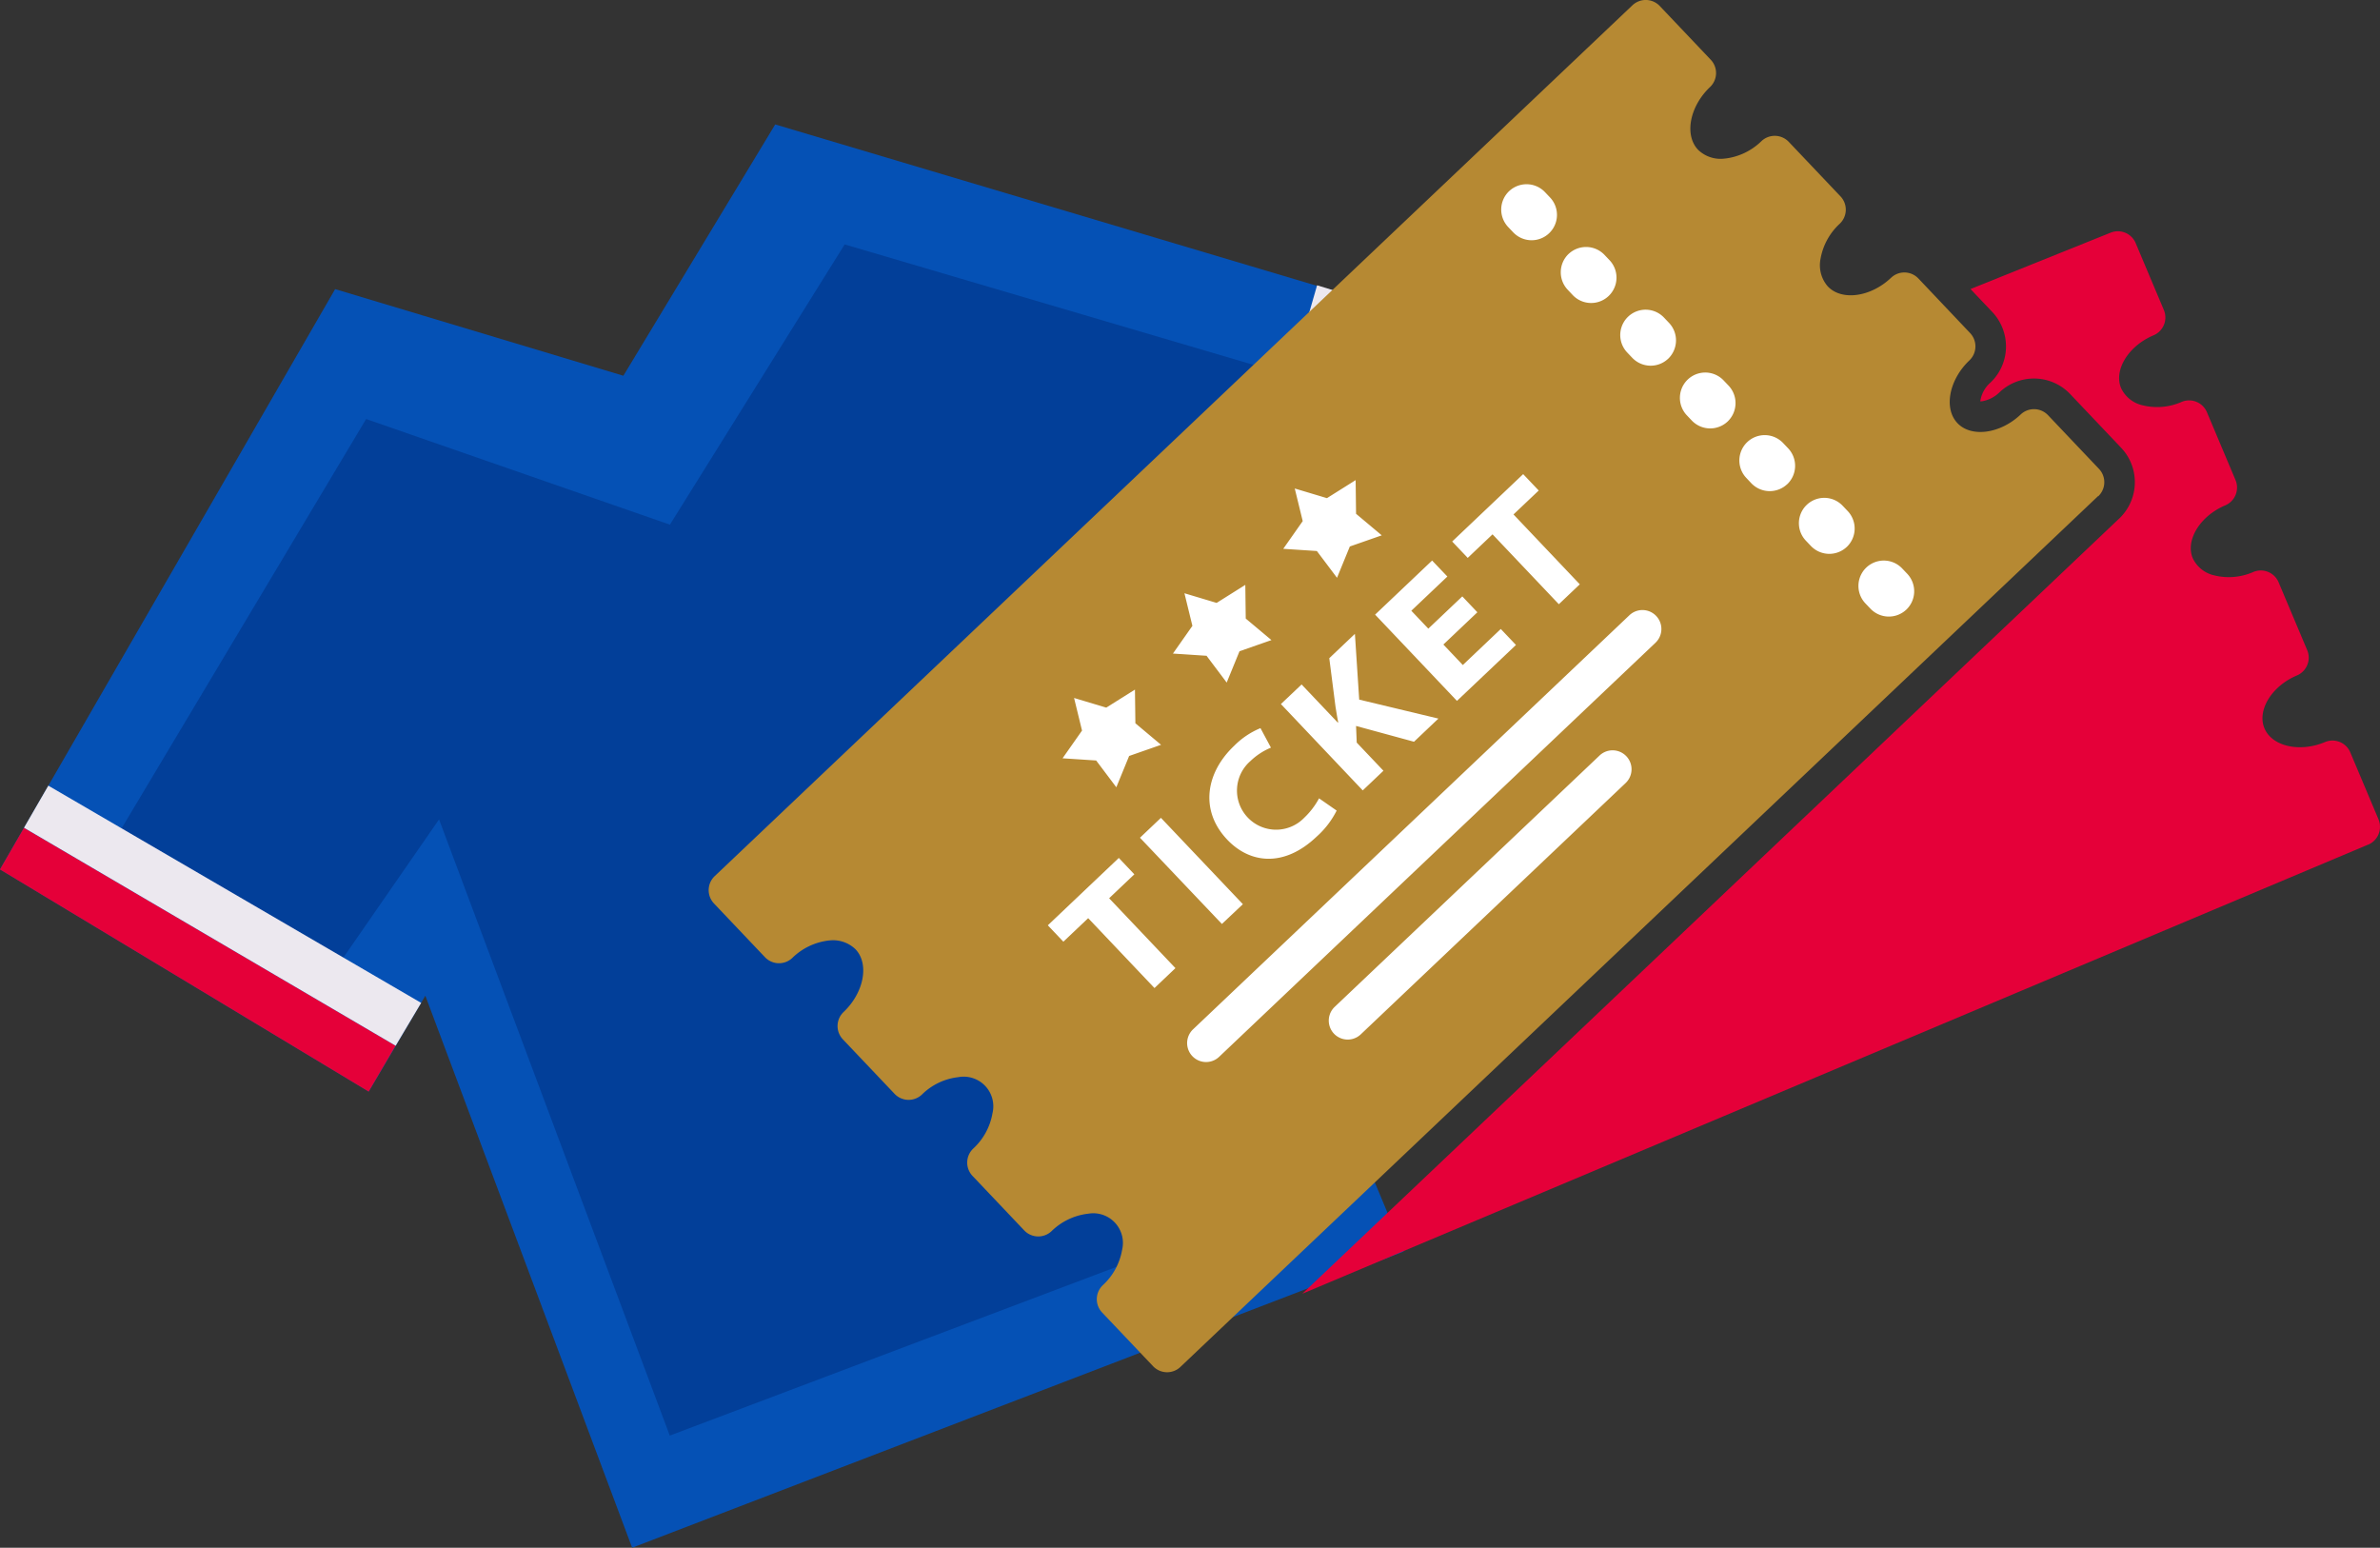
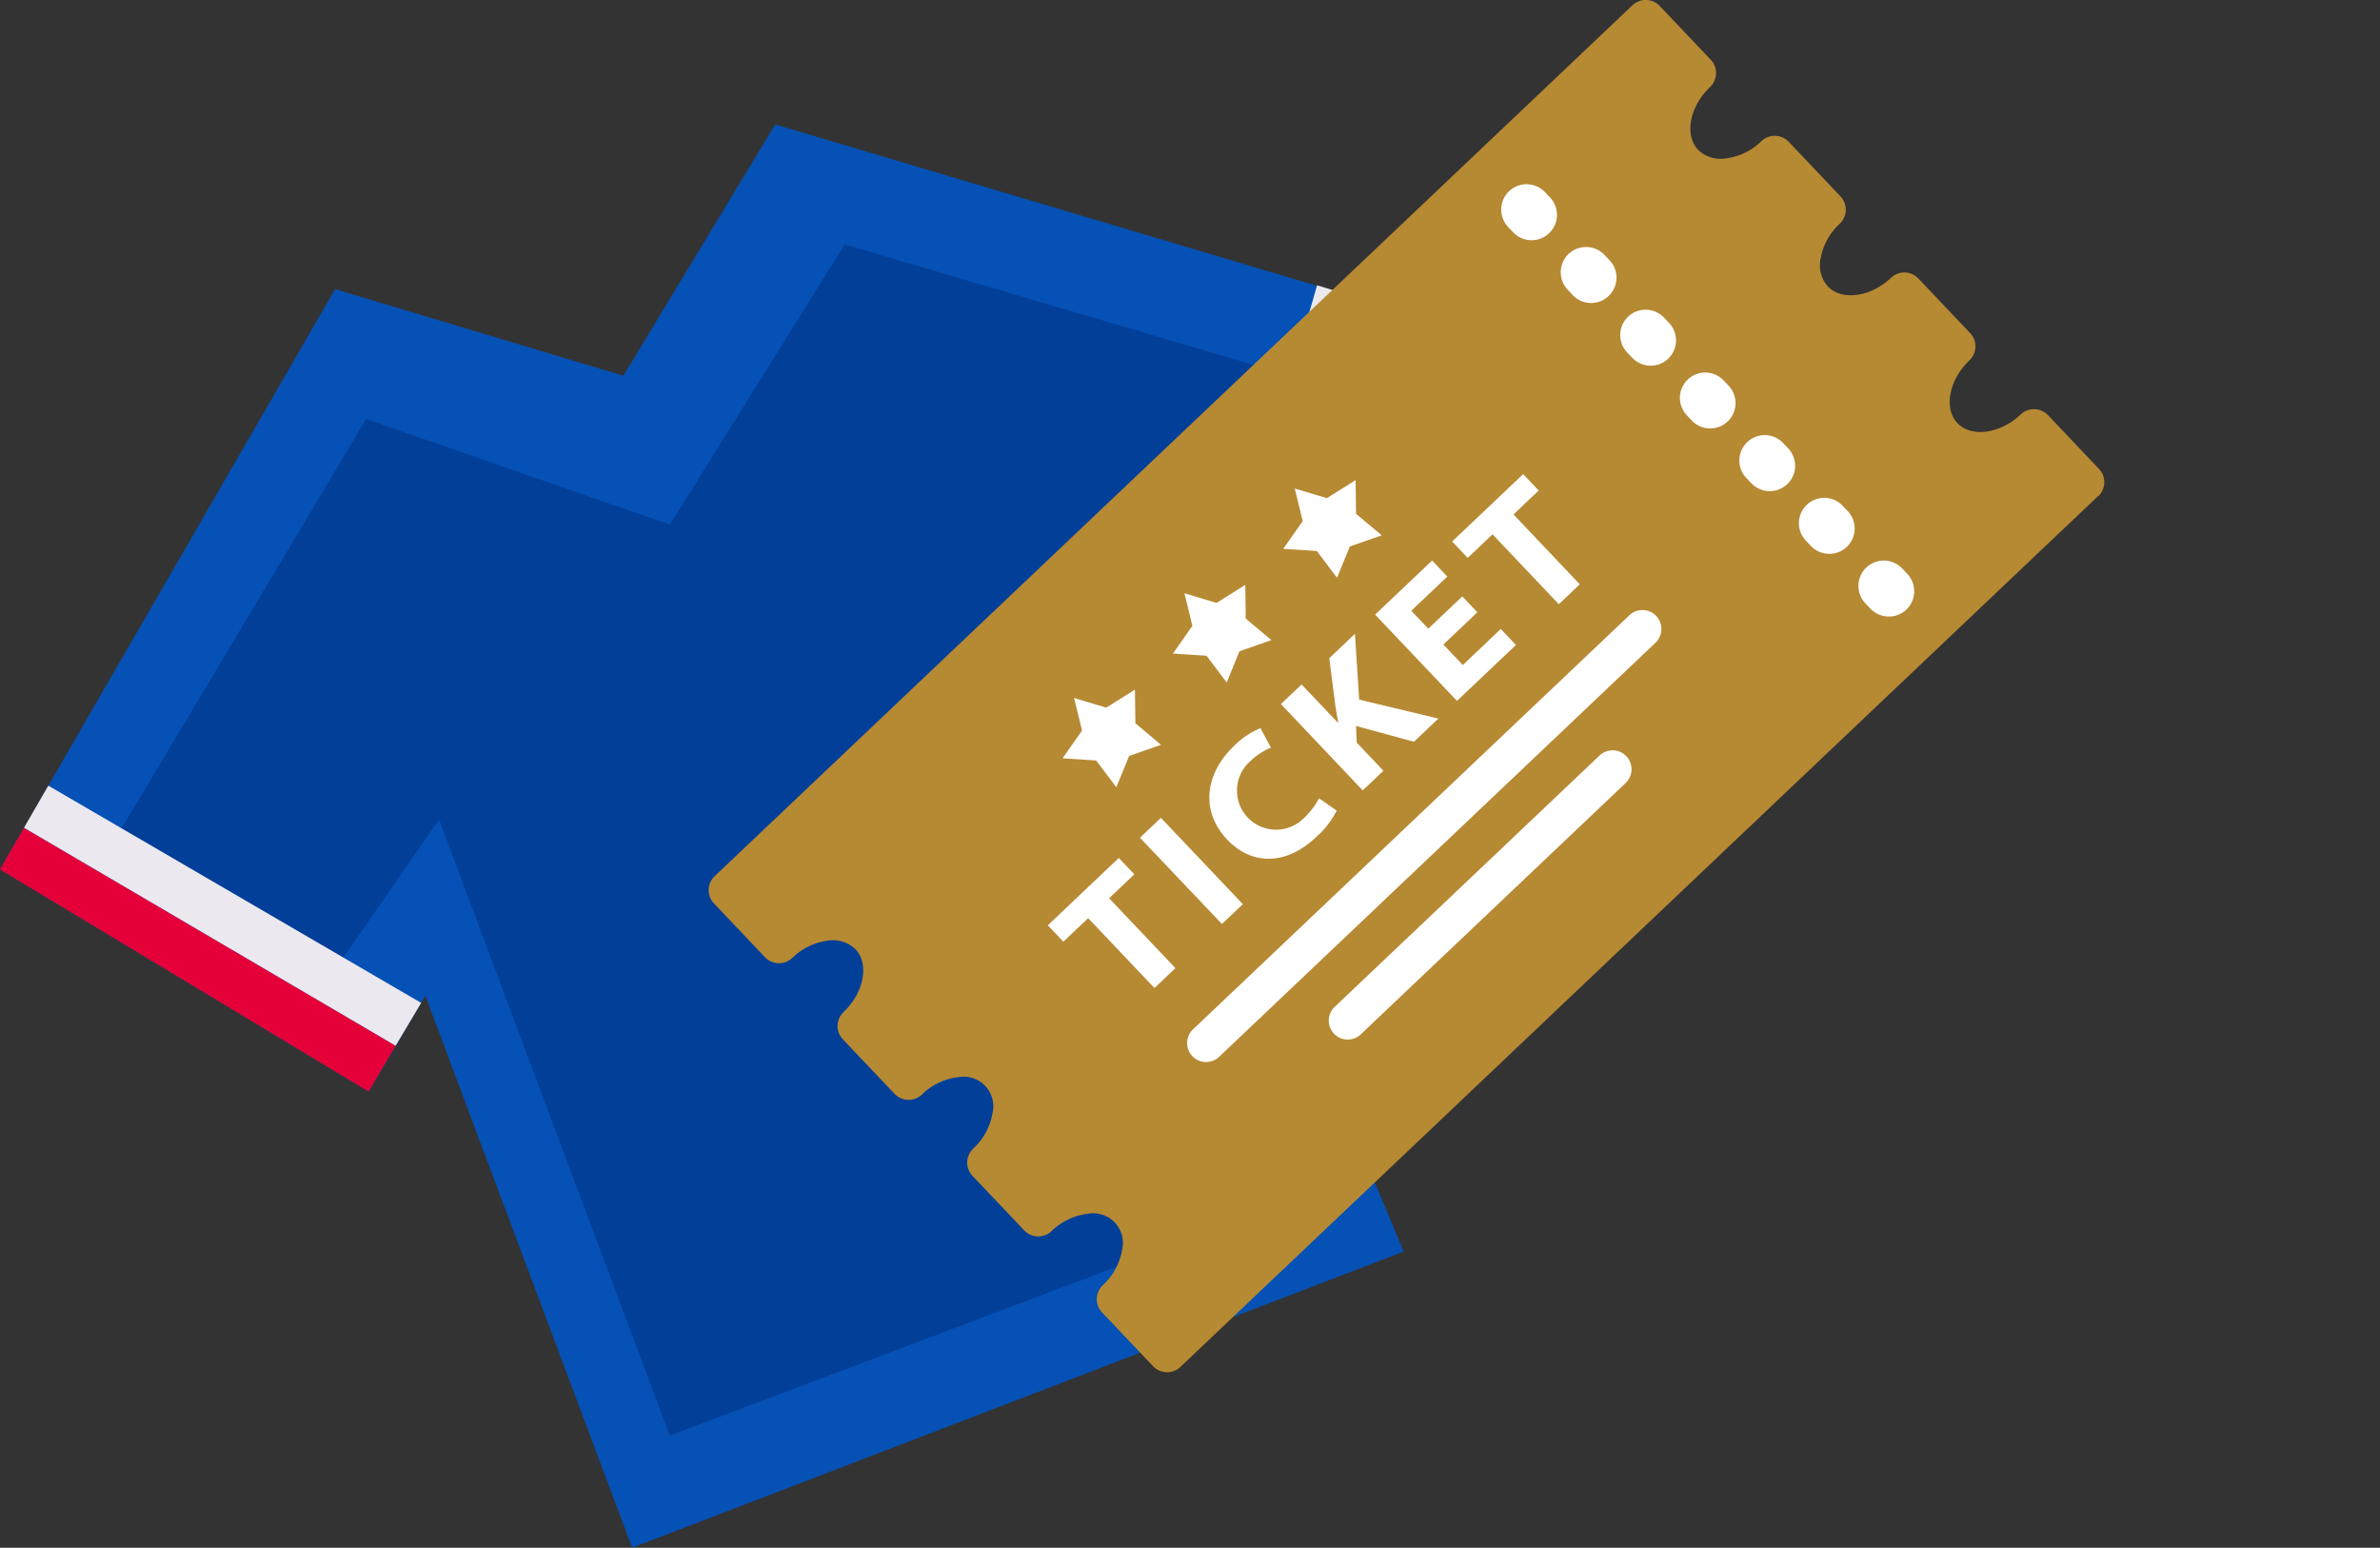
<svg xmlns="http://www.w3.org/2000/svg" width="145.228" height="94.439" viewBox="0 0 145.228 94.439">
  <rect x="0" y="0" width="145.228" height="94.439" fill="#333333" stroke="none" />
  <g id="グループ_25072" data-name="グループ 25072" transform="translate(400.361 -1641)">
    <path id="パス_89" data-name="パス 89" d="M100.212,61.049,79.762,96.455l22.5,13.556,3.455-5.846,12.618,33.681,47.082-18.071L151.2,85.762l7.19,2.674,7.873-25.759L127.066,51,117.8,66.334Z" transform="translate(-480.123 1597.593)" fill="#0551b5" />
    <path id="パス_90" data-name="パス 90" d="M125.8,92.8,110.744,118l13.628,7.72,5.878-8.49,14.079,37.6,37.8-14.276-15.134-38.607,10.89,3.007,4.349-14.785L155,82.146l-10.663,17.1Z" transform="translate(-503.82 1573.768)" fill="#023f99" />
    <path id="パス_91" data-name="パス 91" d="M103.9,246.813l-1.642,2.8-22.5-13.556,1.468-2.541Z" transform="translate(-480.123 1457.995)" fill="#e50039" />
    <path id="パス_92" data-name="パス 92" d="M110.234,235.844l-1.556,2.614L86,225.157l1.484-2.568Z" transform="translate(-484.896 1466.35)" fill="#ece8ef" />
    <path id="パス_93" data-name="パス 93" d="M410.13,96.69l3.105.932-7.87,25.763-2.7-1Z" transform="translate(-727.101 1562.644)" fill="#e50039" />
    <path id="パス_94" data-name="パス 94" d="M397.589,92.753l3.022.926-7.46,25.693-2.927-1.089Z" transform="translate(-717.581 1565.655)" fill="#ece8ef" />
    <path id="パス_95" data-name="パス 95" d="M313.063,114.594l-27.43-26.342,47.992-44.9,23.823,28.006Z" transform="translate(-637.584 1603.443)" fill="#fff" />
-     <path id="パス_96" data-name="パス 96" d="M483.38,114.6l-1.72-4.081a1.179,1.179,0,0,0-1.545-.629c-1.538.647-3.228.264-3.692-.837s.442-2.579,1.979-3.227a1.18,1.18,0,0,0,.629-1.545l-1.745-4.14a1.18,1.18,0,0,0-1.545-.629,3.709,3.709,0,0,1-2.383.206,1.908,1.908,0,0,1-1.309-1.043c-.464-1.1.442-2.579,1.979-3.227a1.18,1.18,0,0,0,.629-1.545l-1.745-4.14a1.18,1.18,0,0,0-1.545-.629,3.707,3.707,0,0,1-2.382.206,1.907,1.907,0,0,1-1.309-1.044c-.464-1.1.442-2.579,1.979-3.226a1.18,1.18,0,0,0,.629-1.545l-1.72-4.082h0a1.18,1.18,0,0,0-1.545-.629l-8.534,3.432,1.329,1.4a3.061,3.061,0,0,1,.836,2.181,3.025,3.025,0,0,1-.948,2.128,1.865,1.865,0,0,0-.62,1.145,1.026,1.026,0,0,0,.137-.01,2.019,2.019,0,0,0,1.041-.546,3.048,3.048,0,0,1,4.307.111l3.115,3.283a3.092,3.092,0,0,1,.371.48,3.059,3.059,0,0,1-.486,3.826l-.054.05-49.8,47.257,65.027-27.4.011,0a1.18,1.18,0,0,0,.629-1.545" transform="translate(-738.606 1576.39)" fill="#e50039" />
    <path id="パス_97" data-name="パス 97" d="M348.476,49a1.18,1.18,0,0,0,.189-1.48,1.2,1.2,0,0,0-.146-.189h0l-3.109-3.276a1.18,1.18,0,0,0-1.668-.044c-1.243,1.18-3.011,1.422-3.86.528s-.514-2.647.73-3.827a1.18,1.18,0,0,0,.044-1.668L337.5,35.714a1.18,1.18,0,0,0-1.668-.044c-1.243,1.181-3.012,1.422-3.86.528a1.969,1.969,0,0,1-.446-1.67,3.806,3.806,0,0,1,1.176-2.157,1.18,1.18,0,0,0,.044-1.668l-3.156-3.326a1.18,1.18,0,0,0-1.668-.044,3.81,3.81,0,0,1-2.2,1.06H325.7a1.97,1.97,0,0,1-1.645-.533c-.849-.894-.514-2.647.73-3.827a1.18,1.18,0,0,0,.044-1.668l-3.111-3.278h0a1.18,1.18,0,0,0-1.668-.043l-56,53.137a1.18,1.18,0,0,0-.189,1.48,1.166,1.166,0,0,0,.146.189l3.111,3.278a1.18,1.18,0,0,0,1.668.044,3.811,3.811,0,0,1,2.2-1.06h.013a1.97,1.97,0,0,1,1.645.533c.849.895.515,2.647-.729,3.827a1.18,1.18,0,0,0-.044,1.668l3.156,3.326a1.18,1.18,0,0,0,1.668.043,3.752,3.752,0,0,1,2.215-1.061,1.808,1.808,0,0,1,2.091,2.2,3.807,3.807,0,0,1-1.175,2.157,1.18,1.18,0,0,0-.044,1.668l3.156,3.326a1.18,1.18,0,0,0,1.668.044,3.812,3.812,0,0,1,2.2-1.06h.013a1.809,1.809,0,0,1,2.091,2.2,3.806,3.806,0,0,1-1.176,2.157,1.18,1.18,0,0,0-.044,1.668l3.11,3.277h0a1.18,1.18,0,0,0,1.668.044l.009-.01,55.979-53.119.011-.008M316.157,34.215a1.552,1.552,0,0,1,2.187.057l.309.325a1.547,1.547,0,0,1-2.245,2.13L316.1,36.4a1.552,1.552,0,0,1,.057-2.187m-3.632-3.827a1.551,1.551,0,0,1,2.187.057l.309.325a1.547,1.547,0,1,1-2.245,2.13l-.309-.325a1.551,1.551,0,0,1,.057-2.187m.859,17.265.949,1-1.539,1.46,4.046,4.264-1.279,1.214-4.046-4.264L310,52.763l-.949-1ZM308.758,53.9l-2.2,2.087,1.037,1.093,2.074-1.968.919.969-2.074,1.968L309.7,59.3l2.317-2.2.926.976-3.6,3.412-4.995-5.264,3.479-3.3Zm-9.313-5.372,1.964.589,1.751-1.1.026,2.055,1.568,1.314-1.948.681-.782,1.91-1.23-1.634-2.051-.134,1.188-1.691Zm.418,11.958,2.208,2.327.025-.024c-.067-.322-.111-.636-.164-.943l-.38-2.963,1.564-1.484.262,4.011,4.833,1.158-1.489,1.413-3.536-.963.041,1.015,1.63,1.718-1.263,1.2L298.6,61.681Zm-4.544,9.463c-1.7-1.8-1.282-4.1.425-5.716a4.866,4.866,0,0,1,1.61-1.083l.638,1.191a4.028,4.028,0,0,0-1.255.821,2.387,2.387,0,1,0,3.291,3.452,4.675,4.675,0,0,0,.9-1.18l1.074.747a5.327,5.327,0,0,1-1.232,1.6c-1.948,1.849-4.027,1.669-5.45.17m.96,3.942L295,75.1,290,69.838l1.279-1.214Zm-3.567-18.973,1.964.589,1.751-1.1.026,2.055,1.568,1.314-1.948.681-.782,1.91-1.23-1.634-2.051-.134,1.188-1.691Zm-6.734,6.39,1.964.589,1.751-1.1.026,2.055,1.567,1.314-1.948.681-.782,1.91-1.23-1.634-2.051-.134,1.188-1.691Zm4.907,17.7-4.046-4.264-1.514,1.436-.949-1,4.332-4.111.948,1-1.539,1.46,4.046,4.264ZM319.636,66.5,303.473,81.836a1.156,1.156,0,1,1-1.592-1.677l16.163-15.337a1.156,1.156,0,0,1,1.592,1.677m1.821-8.558L294.83,83.207a1.156,1.156,0,1,1-1.592-1.677l26.627-25.267a1.156,1.156,0,1,1,1.592,1.677m.771-17.328a1.552,1.552,0,0,1-2.187-.057l-.309-.325a1.547,1.547,0,1,1,2.245-2.13l.309.325a1.552,1.552,0,0,1-.057,2.187m3.632,3.827a1.551,1.551,0,0,1-2.187-.057l-.309-.325a1.547,1.547,0,0,1,2.244-2.13l.309.325a1.552,1.552,0,0,1-.057,2.187m3.632,3.827a1.552,1.552,0,0,1-2.187-.057L327,47.884a1.547,1.547,0,0,1,2.245-2.13l.309.325a1.552,1.552,0,0,1-.057,2.187m3.632,3.827a1.552,1.552,0,0,1-2.187-.057l-.309-.325a1.547,1.547,0,1,1,2.245-2.13l.309.325a1.551,1.551,0,0,1-.057,2.187m3.632,3.827a1.552,1.552,0,0,1-2.187-.057l-.309-.325a1.547,1.547,0,1,1,2.245-2.13l.309.325a1.552,1.552,0,0,1-.057,2.187" transform="translate(-620.8 1622.279)" fill="#b68933" />
  </g>
</svg>